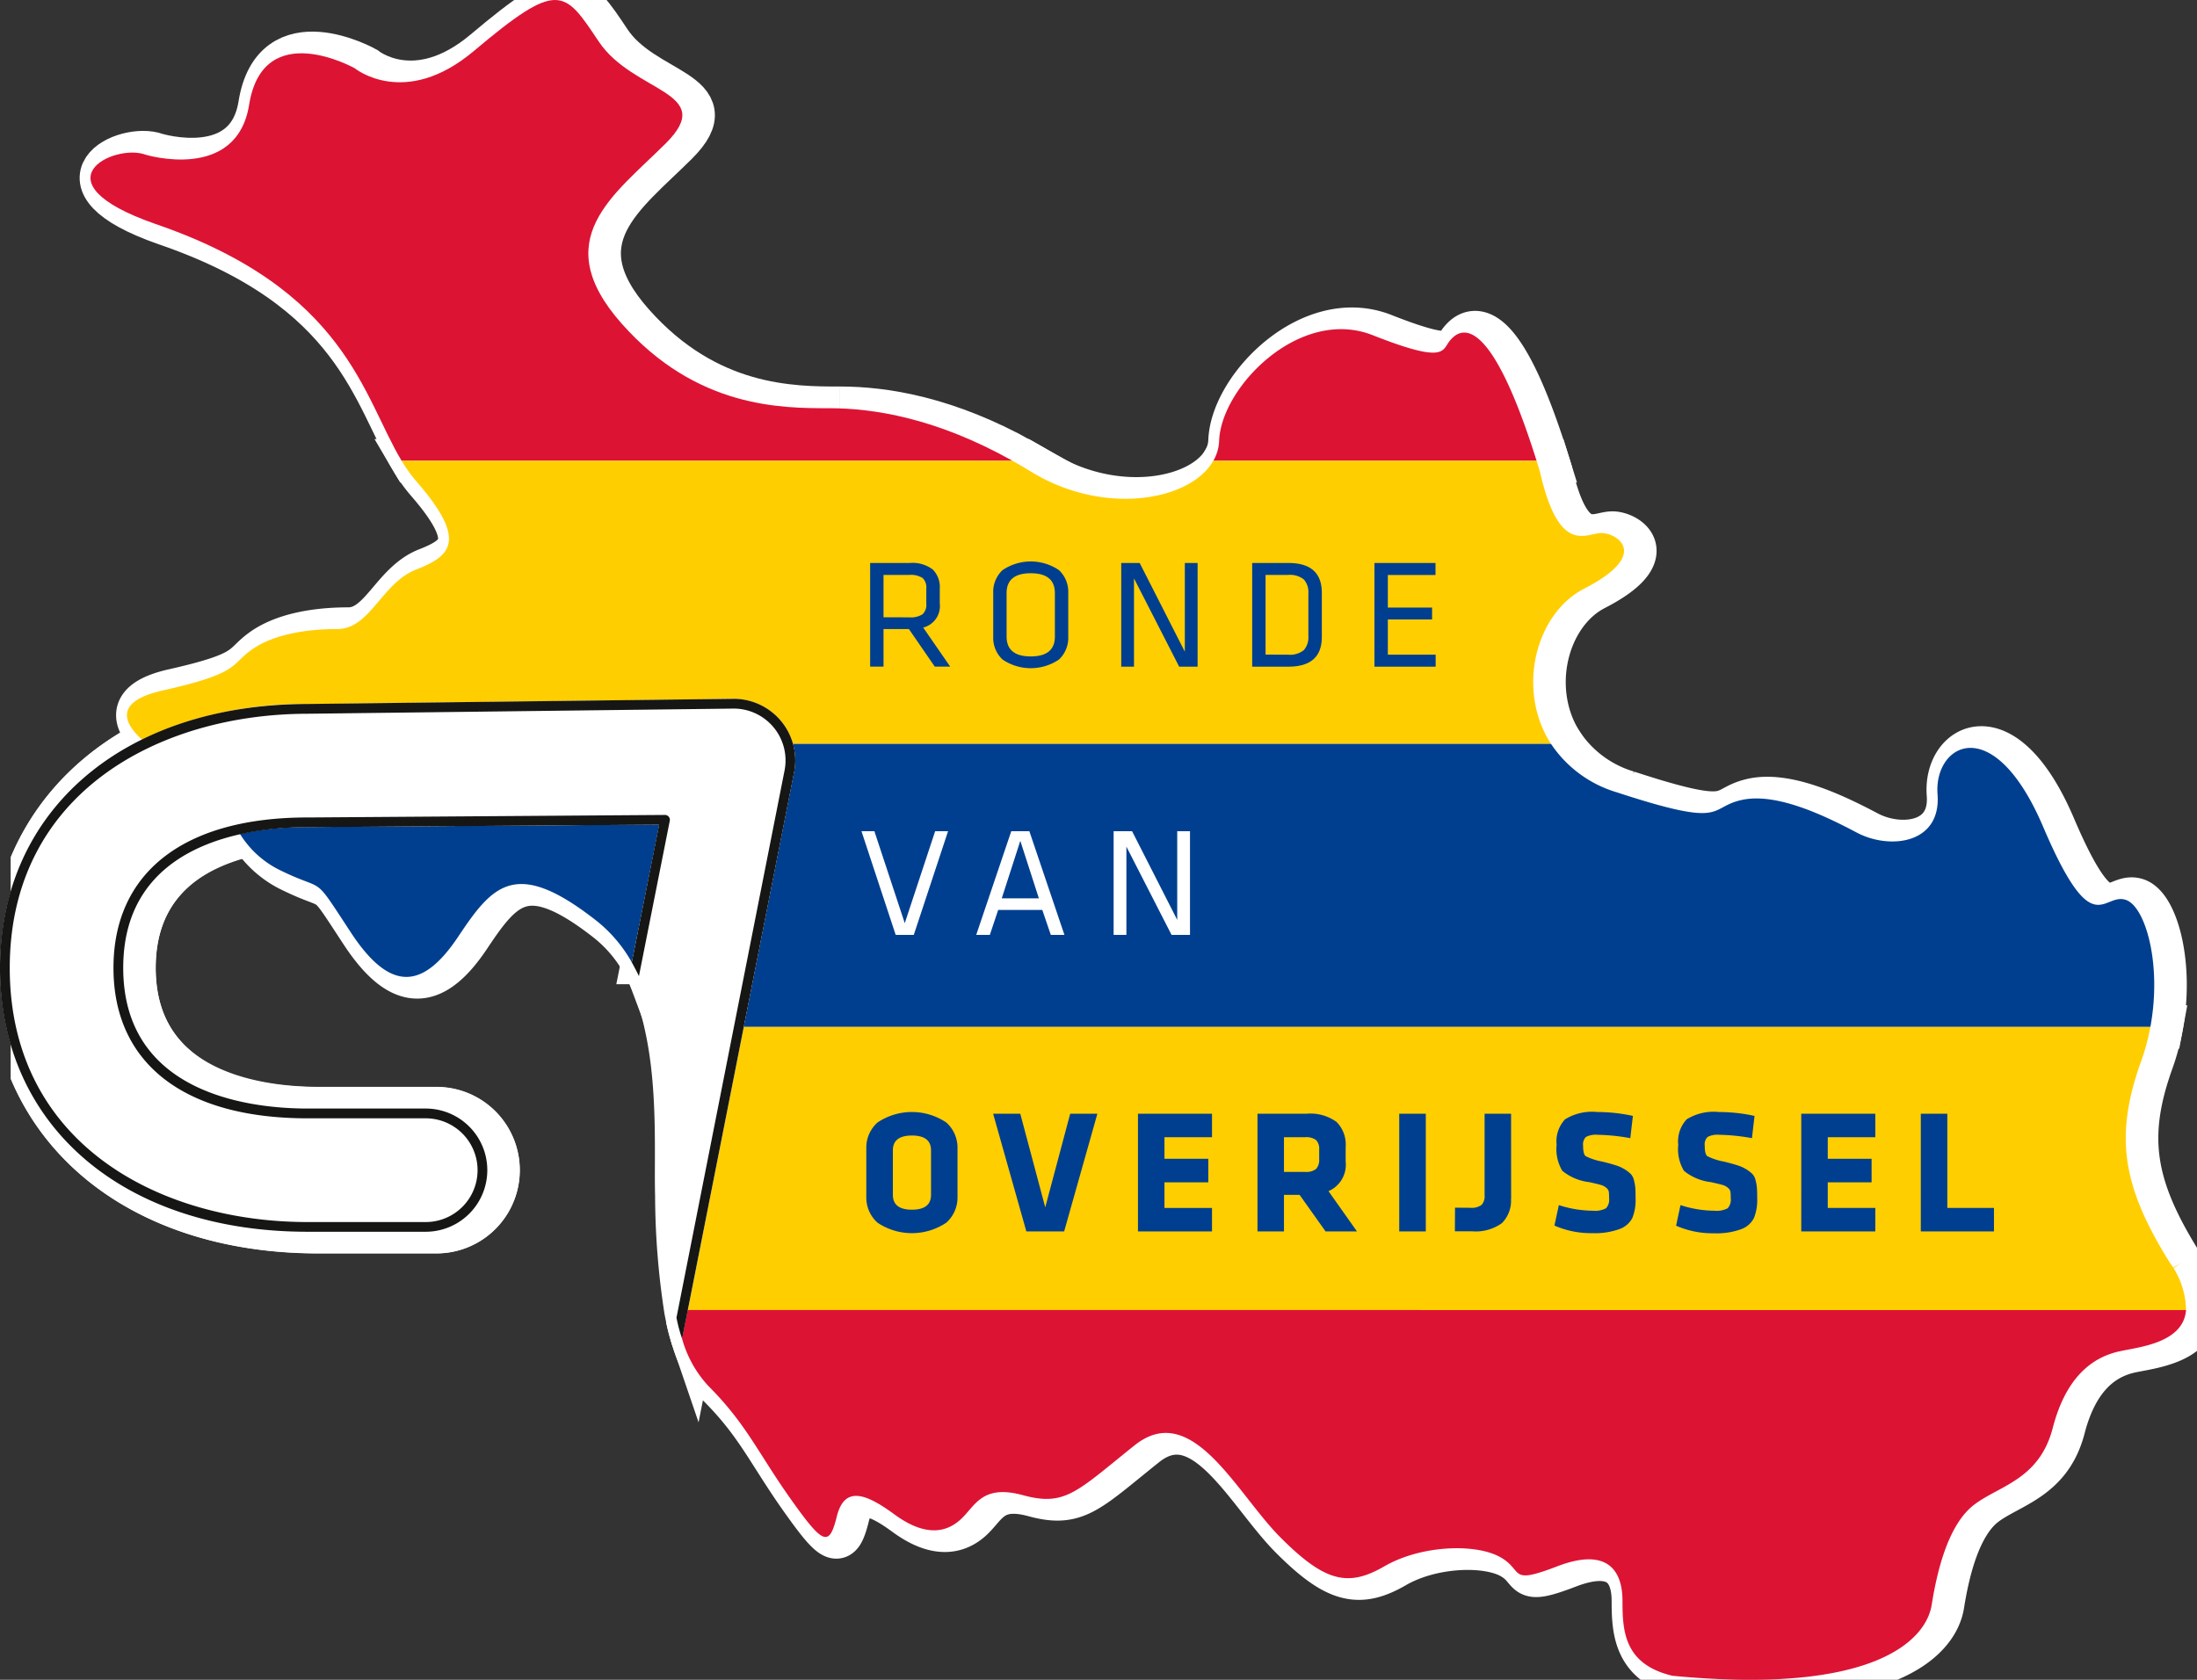
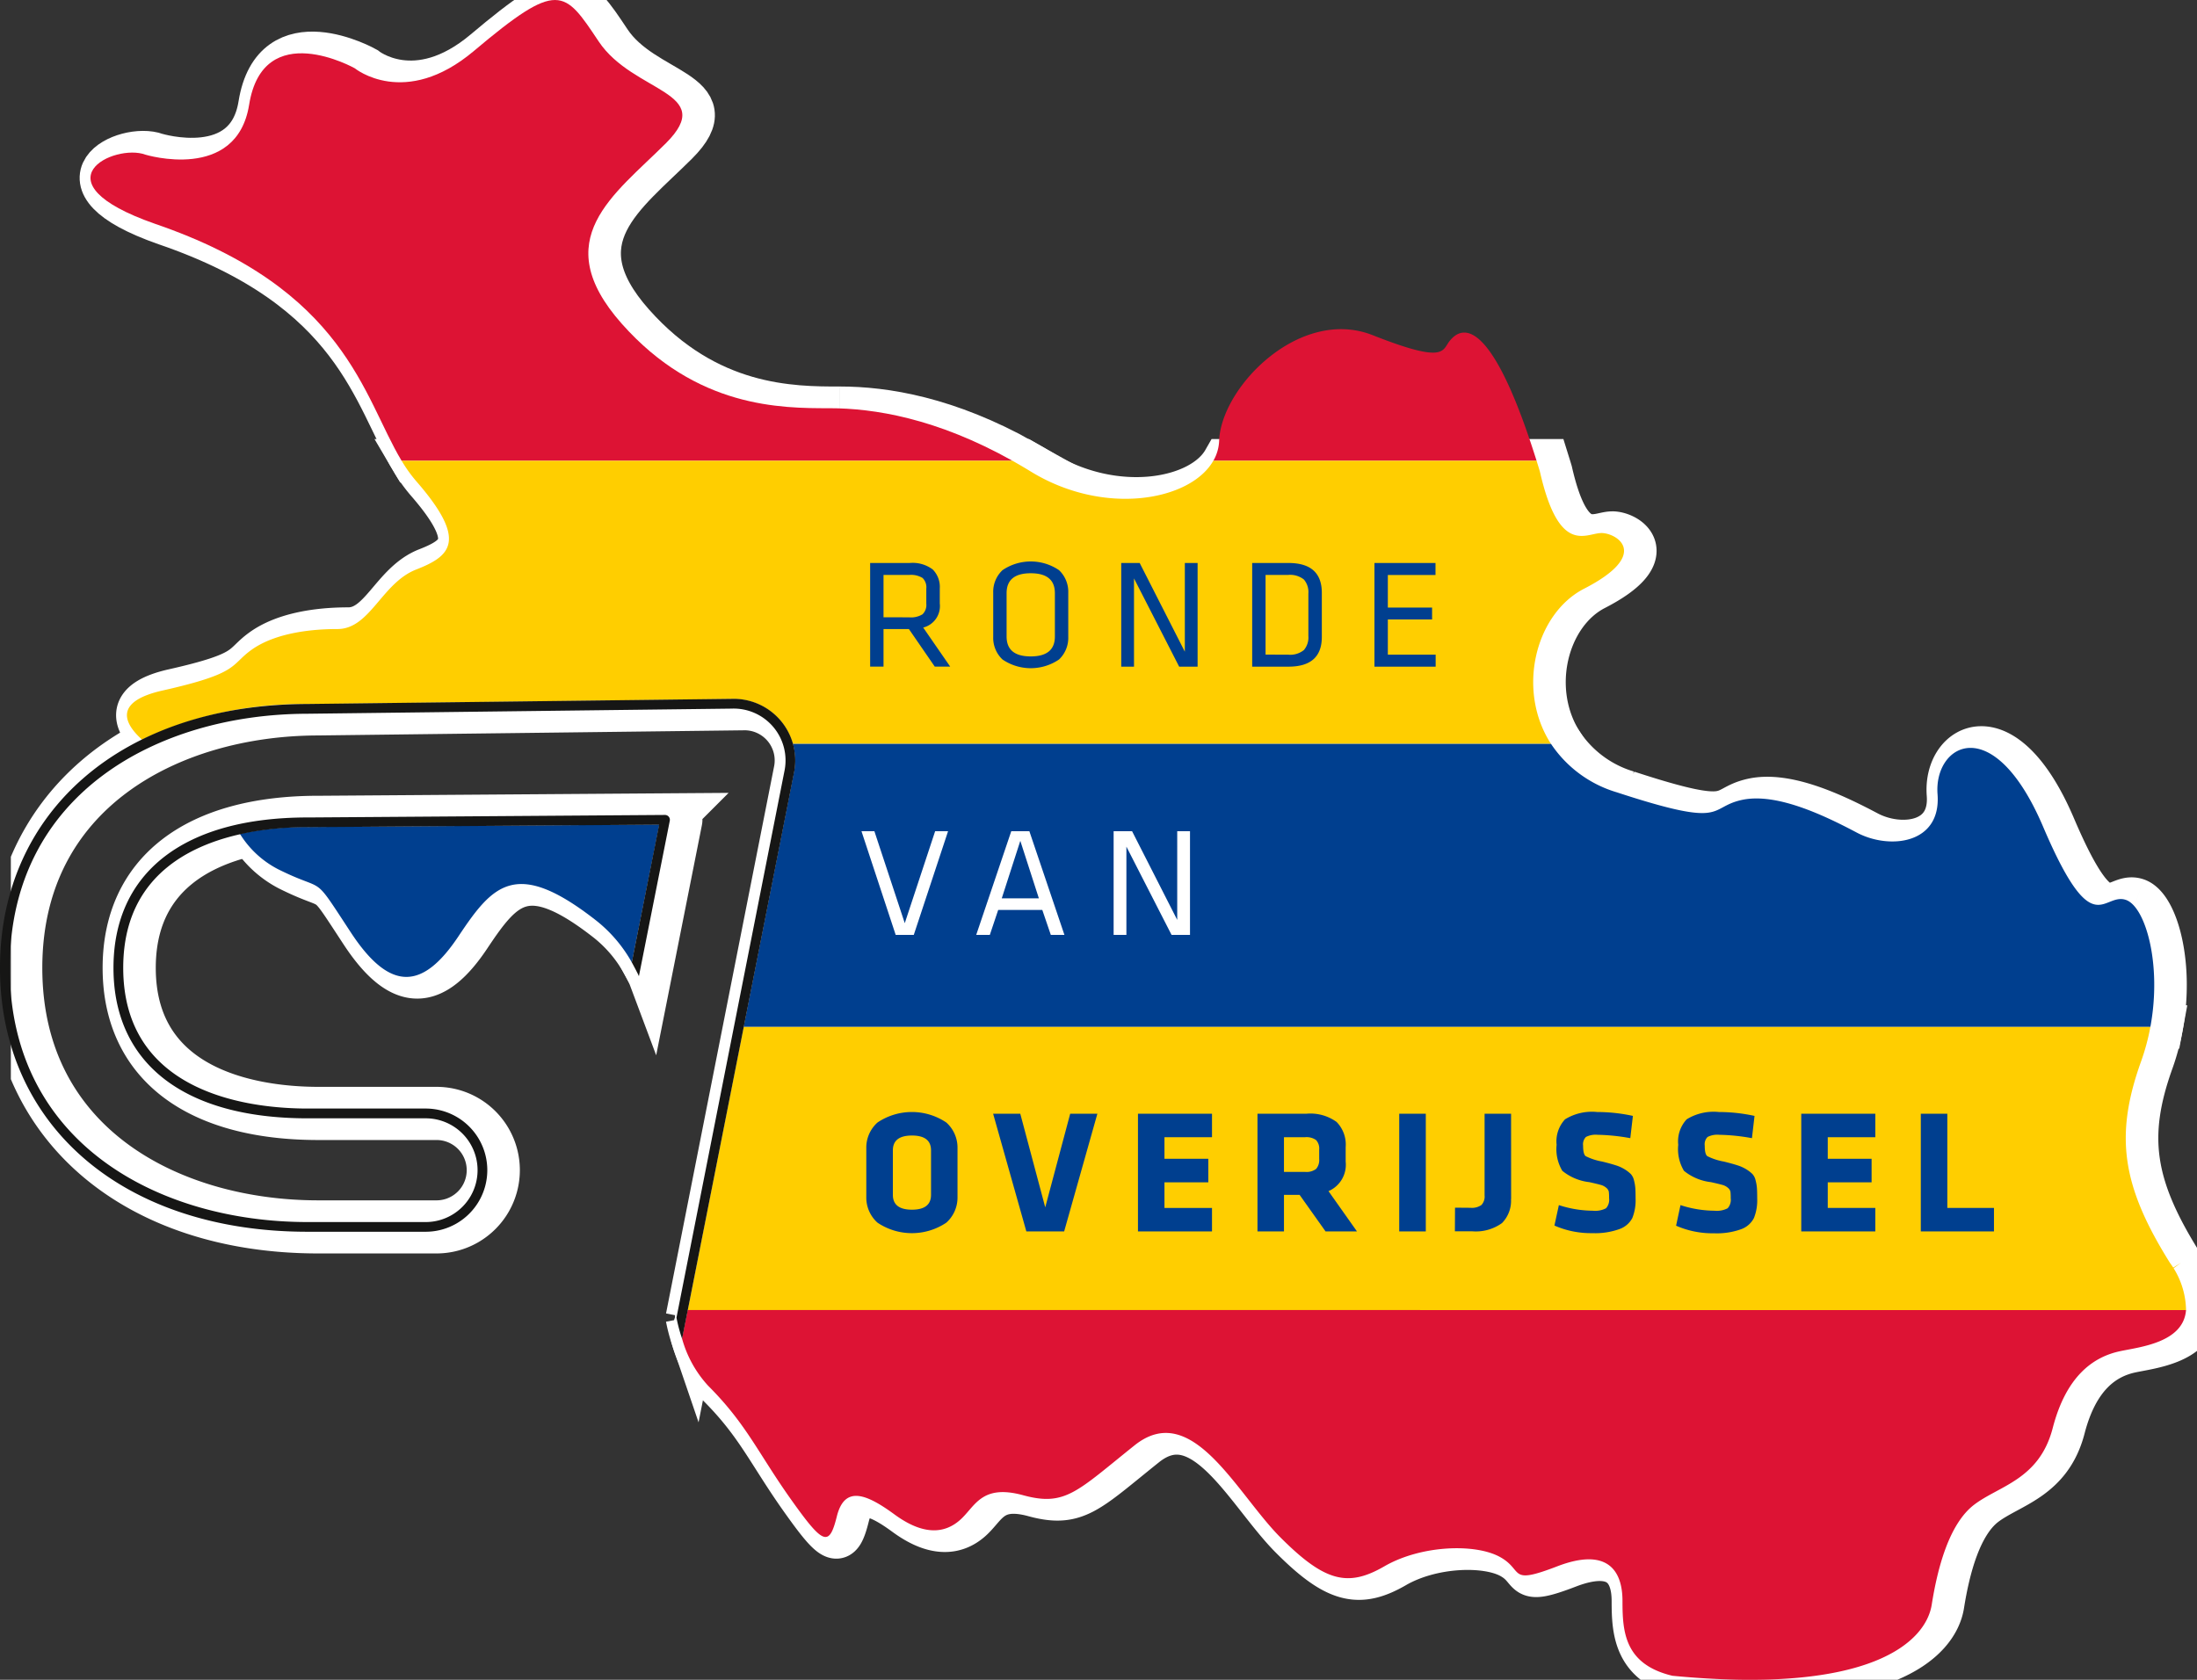
<svg xmlns="http://www.w3.org/2000/svg" width="202.48" height="154.837" viewBox="0 0 202.48 154.837">
  <rect x="0" y="0" width="202.48" height="154.837" fill="#333333" stroke="none" />
  <defs>
    <clipPath id="clip-path">
      <rect id="Rectangle_2" data-name="Rectangle 2" width="201.48" height="154.837" fill="none" stroke="#fff" stroke-width="4" />
    </clipPath>
    <clipPath id="clip-path-2">
      <rect id="Rectangle_2-2" data-name="Rectangle 2" width="201.48" height="154.837" fill="none" />
    </clipPath>
  </defs>
  <g id="Group_84" data-name="Group 84" transform="translate(-249 -3274.555)">
    <g id="Group_60" data-name="Group 60" transform="translate(250 3274.555)">
      <g id="Group_1" data-name="Group 1" clip-path="url(#clip-path)">
        <path id="Path_1" data-name="Path 1" d="M91.309,37.628c-4.426,0-12.215,0-19.119-7.789S71.482,17.978,76.261,13.2s-3.009-4.6-6.2-9.382S66.36-1.873,58.559,4.7c-6.373,5.37-10.976,1.593-10.976,1.593s-8.435-4.745-9.736,3.363c-1.151,7.17-9.56,4.6-9.56,4.6-2.832-1.062-10.267,2.478.885,6.373C46.793,26.666,48.328,36.541,51.9,42.473H108.2c-7.018-3.932-12.788-4.846-16.887-4.846" transform="translate(-14.887 0)" fill="#dd1334" stroke="#fff" stroke-width="4" />
-         <path id="Path_2" data-name="Path 2" d="M333.232,85.6c-.708.885-.354,2.124-7.081-.531s-13.985,4.78-14.162,9.737a3.965,3.965,0,0,1-.534,1.836h29.79c-4.594-14.634-7.319-11.907-8.012-11.041" transform="translate(-199.631 -54.17)" fill="#dd1334" stroke="#fff" stroke-width="4" />
        <path id="Path_3" data-name="Path 3" d="M168.476,124.958c-1.416,0-3.895,2.124-5.665-5.665-.1-.342-.206-.672-.308-1h-29.79c-2.106,3.693-10.058,5.143-16.815,1-.575-.353-1.141-.683-1.7-1H57.906a13.279,13.279,0,0,0,1.344,1.882c4.78,5.488,3.186,6.9,0,8.143s-4.249,5.488-7.258,5.488-6.019.531-7.966,1.947-1.062,2.124-8.144,3.717c-4.3.967-3.768,2.846-1.9,4.53a34.43,34.43,0,0,1,15.14-3.271l39.181-.474c.054,0,.116,0,.179,0a5.662,5.662,0,0,1,5.475,4.134h69.873c-3.218-4.985-1.425-12,3.051-14.3,6.2-3.186,3.009-5.134,1.593-5.134" transform="translate(-20.89 -75.823)" fill="#ffce00" stroke="#fff" stroke-width="4" />
        <path id="Path_4" data-name="Path 4" d="M100.239,211.673l-32.228.228c-.06,0-.13,0-.2,0a28.835,28.835,0,0,0-6.229.628,8.955,8.955,0,0,0,3.5,3.257c4.6,2.3,3.009.177,6.727,5.842s6.727,5.134,9.913.354,5.311-7.258,12.746-1.416a12.983,12.983,0,0,1,3.237,3.823Z" transform="translate(-39.472 -135.674)" fill="#003f8f" stroke="#fff" stroke-width="4" />
        <path id="Path_5" data-name="Path 5" d="M318.265,205.354c-2.125-.708-3.01,4.071-7.612-6.727s-10.09-7.613-9.736-3.01-4.426,5.134-7.435,3.541-7.435-3.718-10.622-3.01-1.24,2.655-11.507-.708a11.085,11.085,0,0,1-6.061-4.466H195.419a5.655,5.655,0,0,1,.115,2.55l-4.65,23.544H320.531c1.08-5.808-.465-11.114-2.266-11.714" transform="translate(-122.349 -122.408)" fill="#003f8f" stroke="#fff" stroke-width="4" />
        <path id="Path_6" data-name="Path 6" d="M313.136,285.4c-4.426-7.081-5.134-11.684-2.655-18.588a20.41,20.41,0,0,0,.849-3.156H181.683l-5.153,26.095H314.619a7.51,7.51,0,0,0-1.482-4.351" transform="translate(-113.149 -168.992)" fill="#ffce00" stroke="#fff" stroke-width="4" />
-         <path id="Path_7" data-name="Path 7" d="M71.93,181.416a5.682,5.682,0,0,0-4.3-1.956c-.062,0-.125,0-.179,0l-39.181.474C11.389,180,.05,189.767.05,204.244c0,14.538,11.381,24.306,28.321,24.306H39.266a5.66,5.66,0,0,0,0-11.32H28.371c-10.8,0-17-4.733-17-12.986s6.2-12.987,17-12.987c.07,0,.14,0,.2,0l32.228-.228-2.529,12.719a21.069,21.069,0,0,1,2.181,5.944h0c1.248,5.7.85,11.95.956,15.547a70,70,0,0,0,.836,10.547,22.77,22.77,0,0,0,.65,2.638l10.324-52.277a5.634,5.634,0,0,0-1.286-4.728" transform="translate(-0.032 -115.027)" fill="#fff" stroke="#fff" stroke-width="4" />
        <path id="Path_8" data-name="Path 8" d="M163.237,249.017l-.036-.071.036.071" transform="translate(-104.606 -159.565)" fill="#003f8f" stroke="#fff" stroke-width="4" />
        <path id="Path_9" data-name="Path 9" d="M175.066,343.619l0,.016,0-.01,0-.015Z" transform="translate(-112.211 -220.241)" fill="#dd1334" stroke="#fff" stroke-width="4" />
        <path id="Path_10" data-name="Path 10" d="M175.6,336.333l-.519,2.627a10.555,10.555,0,0,0,2.407,4.351c3.54,3.541,4.6,6.2,7.612,10.445s3.541,4.426,4.249,1.593,2.655-2.124,5.311-.177,4.6,1.77,6.019.531,1.947-3.363,5.842-2.3,4.957-.354,10.268-4.6,9.383,4.426,13.454,8.5,6.2,4.6,9.56,2.655,8.32-2.124,10.622-.885.708,2.655,5.311.885,6.019.354,6.019,3.186.177,5.842,4.6,6.9c18.411,1.77,23.368-3.186,23.9-6.55s1.593-7.435,3.894-9.205,6.019-2.3,7.258-7.081,3.718-6.55,6.2-7.081c1.825-.391,5.853-.786,6.085-3.793Z" transform="translate(-112.223 -215.577)" fill="#dd1334" stroke="#fff" stroke-width="4" />
        <path id="Path_11" data-name="Path 11" d="M62.347,236.451l9.973-50.5a4.78,4.78,0,0,0-4.885-5.637l-39.194.474C14.63,180.836.9,188.1.9,204.213.9,220.4,14.681,227.64,28.339,227.64H39.234a4.78,4.78,0,0,0,0-9.561H28.339c-11.363,0-17.88-5.054-17.88-13.866s6.517-13.866,17.88-13.866l.184,0,32.766-.232h0a.449.449,0,0,1,.441.536L58.884,204.98c-.088-.235-.655-1.279-.655-1.279l2.516-12.688-32.206.228c-.06,0-.13,0-.2,0-5.106,0-16.982,1.263-16.982,12.969s11.877,12.968,16.982,12.968H39.234a5.678,5.678,0,0,1,0,11.356H28.339C11.389,228.537,0,218.762,0,204.213c0-14.488,11.346-24.263,28.234-24.325l39.18-.474a5.679,5.679,0,0,1,5.787,6.7l-10.336,52.29a14.526,14.526,0,0,1-.519-1.955" transform="translate(-0.001 -114.996)" fill="#161615" stroke="#fff" stroke-width="4" />
        <path id="Path_12" data-name="Path 12" d="M223.357,144.536H227a3.07,3.07,0,0,1,2.127.6,2.274,2.274,0,0,1,.648,1.751v1.38a2.039,2.039,0,0,1-1.528,2.221l2.488,3.6h-1.422l-2.383-3.461h-2.34v3.461h-1.233Zm3.6,5.01a2.015,2.015,0,0,0,1.226-.28,1.192,1.192,0,0,0,.35-.981V146.9a1.2,1.2,0,0,0-.343-.981,2.012,2.012,0,0,0-1.233-.28H224.59v3.9Z" transform="translate(-143.163 -92.642)" fill="#003f8f" stroke="#fff" stroke-width="4" />
        <path id="Path_13" data-name="Path 13" d="M254.951,147.041a2.738,2.738,0,0,1,.855-2.092,4.631,4.631,0,0,1,5.21,0,2.743,2.743,0,0,1,.851,2.092v4.05a2.741,2.741,0,0,1-.851,2.091,4.629,4.629,0,0,1-5.21,0,2.736,2.736,0,0,1-.855-2.091Zm3.458,5.858q2.225,0,2.225-1.836v-3.994q0-1.836-2.225-1.836t-2.225,1.836v3.994q0,1.836,2.225,1.836" transform="translate(-163.414 -92.393)" fill="#003f8f" stroke="#fff" stroke-width="4" />
        <path id="Path_14" data-name="Path 14" d="M287.812,144.537h1.7l4.162,8.177v-8.177h1.177v9.558h-1.7l-4.162-8.135v8.135h-1.177Z" transform="translate(-184.477 -92.643)" fill="#003f8f" stroke="#fff" stroke-width="4" />
        <path id="Path_15" data-name="Path 15" d="M321.427,144.537h3.342q3.069,0,3.076,2.739v4.078q0,2.74-3.076,2.739h-3.342Zm3.3,8.45a2.013,2.013,0,0,0,1.465-.424,1.786,1.786,0,0,0,.413-1.293v-3.91a1.785,1.785,0,0,0-.413-1.3,2.025,2.025,0,0,0-1.465-.42H322.66v7.343Z" transform="translate(-206.023 -92.643)" fill="#003f8f" stroke="#fff" stroke-width="4" />
        <path id="Path_16" data-name="Path 16" d="M352.811,144.537h5.627v1.107h-4.393v3h4.078v1.1h-4.078v3.244h4.407v1.107h-5.641Z" transform="translate(-226.139 -92.643)" fill="#003f8f" stroke="#fff" stroke-width="4" />
        <path id="Path_17" data-name="Path 17" d="M222.322,213.4l2.8,8.478,2.8-8.478h1.191l-3.16,9.558h-1.668l-3.153-9.558Z" transform="translate(-141.737 -136.783)" fill="#fff" stroke="#fff" stroke-width="4" />
        <path id="Path_18" data-name="Path 18" d="M253.818,213.4h1.667l3.231,9.557h-1.254l-.785-2.3h-4.064l-.771,2.3h-1.254Zm2.543,6.187-1.71-5.3-1.709,5.3Z" transform="translate(-160.617 -136.783)" fill="#fff" stroke="#fff" stroke-width="4" />
        <path id="Path_19" data-name="Path 19" d="M285.859,213.4h1.7l4.162,8.177V213.4h1.177v9.558h-1.7l-4.162-8.135v8.135h-1.177Z" transform="translate(-183.225 -136.783)" fill="#fff" stroke="#fff" stroke-width="4" />
        <path id="Path_20" data-name="Path 20" d="M222.373,288.806a3.1,3.1,0,0,1,1.033-2.351,5.679,5.679,0,0,1,6.34,0,3.1,3.1,0,0,1,1.033,2.351v4.533a3.1,3.1,0,0,1-1.033,2.35,5.683,5.683,0,0,1-6.34,0,3.1,3.1,0,0,1-1.033-2.35Zm4.207,5.686q1.757,0,1.758-1.368v-4.1q0-1.368-1.758-1.368t-1.758,1.368v4.1q0,1.368,1.758,1.368" transform="translate(-142.533 -182.987)" fill="#003f8f" stroke="#fff" stroke-width="4" />
        <path id="Path_21" data-name="Path 21" d="M257.424,285.931l2.3,8.63,2.3-8.63h2.505l-3.062,10.848h-3.484l-3.062-10.848Z" transform="translate(-163.393 -183.271)" fill="#003f8f" stroke="#fff" stroke-width="4" />
        <path id="Path_22" data-name="Path 22" d="M292.1,285.931h6.824v2.164h-4.382v1.988h4.04v2.171h-4.04v2.362h4.382v2.163H292.1Z" transform="translate(-187.223 -183.271)" fill="#003f8f" stroke="#fff" stroke-width="4" />
        <path id="Path_23" data-name="Path 23" d="M322.785,285.93h4.51a4.113,4.113,0,0,1,2.78.757,2.973,2.973,0,0,1,.838,2.322v1.336a2.649,2.649,0,0,1-1.583,2.72l2.625,3.714H329.06l-2.394-3.372h-1.439v3.372h-2.442Zm4.383,5.361a1.452,1.452,0,0,0,1.026-.278,1.261,1.261,0,0,0,.278-.915v-.859a1.151,1.151,0,0,0-.287-.883,1.515,1.515,0,0,0-1.018-.262h-1.941v3.2Z" transform="translate(-206.893 -183.27)" fill="#003f8f" stroke="#fff" stroke-width="4" />
        <rect id="Rectangle_1" data-name="Rectangle 1" width="2.449" height="10.848" transform="translate(128.956 102.66)" fill="#003f8f" stroke="#fff" stroke-width="4" />
        <path id="Path_24" data-name="Path 24" d="M378.63,285.931h-2.441v7.525h0a1.154,1.154,0,0,1-.285.883,1.52,1.52,0,0,1-1.019.262l-1.421-.011-.012,2.175h1.561a4.115,4.115,0,0,0,2.78-.756,2.923,2.923,0,0,0,.831-2.218h.01Z" transform="translate(-239.366 -183.271)" fill="#003f8f" stroke="#fff" stroke-width="4" />
        <path id="Path_25" data-name="Path 25" d="M399.423,294.07a10.312,10.312,0,0,0,3.134.517,2.143,2.143,0,0,0,1.213-.227,1.163,1.163,0,0,0,.282-.927,4.97,4.97,0,0,0-.024-.592.637.637,0,0,0-.227-.359,1.27,1.27,0,0,0-.529-.278q-.326-.092-1.042-.251a4.788,4.788,0,0,1-2.486-1.042,3.888,3.888,0,0,1-.529-2.4,2.979,2.979,0,0,1,.779-2.35,4.726,4.726,0,0,1,2.967-.672,15.438,15.438,0,0,1,3.285.358l-.239,2.052a18.391,18.391,0,0,0-3.014-.311,1.981,1.981,0,0,0-1.074.2.958.958,0,0,0-.262.8c0,.52.077.842.234.967a5.494,5.494,0,0,0,1.523.5q.749.184,1.246.343a3.551,3.551,0,0,1,.855.389,3.115,3.115,0,0,1,.545.425,1.293,1.293,0,0,1,.287.577,4,4,0,0,1,.123.716q.024.333.024.954a4.4,4.4,0,0,1-.3,1.8A2.132,2.132,0,0,1,405,296.281a6.6,6.6,0,0,1-2.486.373,8.347,8.347,0,0,1-3.5-.7Z" transform="translate(-255.755 -182.987)" fill="#003f8f" stroke="#fff" stroke-width="4" />
        <path id="Path_26" data-name="Path 26" d="M430.646,294.07a10.308,10.308,0,0,0,3.134.517,2.143,2.143,0,0,0,1.213-.227,1.163,1.163,0,0,0,.282-.927,4.979,4.979,0,0,0-.024-.592.633.633,0,0,0-.227-.359,1.27,1.27,0,0,0-.529-.278q-.326-.092-1.042-.251a4.791,4.791,0,0,1-2.486-1.042,3.887,3.887,0,0,1-.529-2.4,2.982,2.982,0,0,1,.779-2.35,4.725,4.725,0,0,1,2.967-.672,15.44,15.44,0,0,1,3.285.358l-.238,2.052a18.4,18.4,0,0,0-3.015-.311,1.979,1.979,0,0,0-1.074.2.957.957,0,0,0-.262.8c0,.52.077.842.234.967a5.485,5.485,0,0,0,1.523.5q.749.184,1.246.343a3.554,3.554,0,0,1,.854.389,3.1,3.1,0,0,1,.545.425,1.289,1.289,0,0,1,.286.577,3.957,3.957,0,0,1,.123.716q.024.333.024.954a4.4,4.4,0,0,1-.3,1.8,2.131,2.131,0,0,1-1.189,1.035,6.6,6.6,0,0,1-2.486.373,8.347,8.347,0,0,1-3.5-.7Z" transform="translate(-275.768 -182.987)" fill="#003f8f" stroke="#fff" stroke-width="4" />
        <path id="Path_27" data-name="Path 27" d="M462.368,285.931h6.825v2.164H464.81v1.988h4.04v2.171h-4.04v2.362h4.382v2.163h-6.825Z" transform="translate(-296.36 -183.271)" fill="#003f8f" stroke="#fff" stroke-width="4" />
        <path id="Path_28" data-name="Path 28" d="M493.057,285.931H495.5v8.685h4.3v2.163h-6.744Z" transform="translate(-316.031 -183.271)" fill="#003f8f" stroke="#fff" stroke-width="4" />
      </g>
    </g>
    <g id="Group_56" data-name="Group 56" transform="translate(-1 -1275.061)">
      <g id="Group_18" data-name="Group 18" transform="translate(250 4549.616)">
        <g id="Group_1-2" data-name="Group 1" clip-path="url(#clip-path-2)">
          <path id="Path_1-2" data-name="Path 1" d="M91.309,37.628c-4.426,0-12.215,0-19.119-7.789S71.482,17.978,76.261,13.2s-3.009-4.6-6.2-9.382S66.36-1.873,58.559,4.7c-6.373,5.37-10.976,1.593-10.976,1.593s-8.435-4.745-9.736,3.363c-1.151,7.17-9.56,4.6-9.56,4.6-2.832-1.062-10.267,2.478.885,6.373C46.793,26.666,48.328,36.541,51.9,42.473H108.2c-7.018-3.932-12.788-4.846-16.887-4.846" transform="translate(-14.887 0)" fill="#dd1334" />
          <path id="Path_2-2" data-name="Path 2" d="M333.232,85.6c-.708.885-.354,2.124-7.081-.531s-13.985,4.78-14.162,9.737a3.965,3.965,0,0,1-.534,1.836h29.79c-4.594-14.634-7.319-11.907-8.012-11.041" transform="translate(-199.631 -54.17)" fill="#dd1334" />
          <path id="Path_3-2" data-name="Path 3" d="M168.476,124.958c-1.416,0-3.895,2.124-5.665-5.665-.1-.342-.206-.672-.308-1h-29.79c-2.106,3.693-10.058,5.143-16.815,1-.575-.353-1.141-.683-1.7-1H57.906a13.279,13.279,0,0,0,1.344,1.882c4.78,5.488,3.186,6.9,0,8.143s-4.249,5.488-7.258,5.488-6.019.531-7.966,1.947-1.062,2.124-8.144,3.717c-4.3.967-3.768,2.846-1.9,4.53a34.43,34.43,0,0,1,15.14-3.271l39.181-.474c.054,0,.116,0,.179,0a5.662,5.662,0,0,1,5.475,4.134h69.873c-3.218-4.985-1.425-12,3.051-14.3,6.2-3.186,3.009-5.134,1.593-5.134" transform="translate(-20.89 -75.823)" fill="#ffce00" />
          <path id="Path_4-2" data-name="Path 4" d="M100.239,211.673l-32.228.228c-.06,0-.13,0-.2,0a28.835,28.835,0,0,0-6.229.628,8.955,8.955,0,0,0,3.5,3.257c4.6,2.3,3.009.177,6.727,5.842s6.727,5.134,9.913.354,5.311-7.258,12.746-1.416a12.983,12.983,0,0,1,3.237,3.823Z" transform="translate(-39.472 -135.674)" fill="#003f8f" />
          <path id="Path_5-2" data-name="Path 5" d="M318.265,205.354c-2.125-.708-3.01,4.071-7.612-6.727s-10.09-7.613-9.736-3.01-4.426,5.134-7.435,3.541-7.435-3.718-10.622-3.01-1.24,2.655-11.507-.708a11.085,11.085,0,0,1-6.061-4.466H195.419a5.655,5.655,0,0,1,.115,2.55l-4.65,23.544H320.531c1.08-5.808-.465-11.114-2.266-11.714" transform="translate(-122.349 -122.408)" fill="#003f8f" />
          <path id="Path_6-2" data-name="Path 6" d="M313.136,285.4c-4.426-7.081-5.134-11.684-2.655-18.588a20.41,20.41,0,0,0,.849-3.156H181.683l-5.153,26.095H314.619a7.51,7.51,0,0,0-1.482-4.351" transform="translate(-113.149 -168.992)" fill="#ffce00" />
-           <path id="Path_7-2" data-name="Path 7" d="M71.93,181.416a5.682,5.682,0,0,0-4.3-1.956c-.062,0-.125,0-.179,0l-39.181.474C11.389,180,.05,189.767.05,204.244c0,14.538,11.381,24.306,28.321,24.306H39.266a5.66,5.66,0,0,0,0-11.32H28.371c-10.8,0-17-4.733-17-12.986s6.2-12.987,17-12.987c.07,0,.14,0,.2,0l32.228-.228-2.529,12.719a21.069,21.069,0,0,1,2.181,5.944h0c1.248,5.7.85,11.95.956,15.547a70,70,0,0,0,.836,10.547,22.77,22.77,0,0,0,.65,2.638l10.324-52.277a5.634,5.634,0,0,0-1.286-4.728" transform="translate(-0.032 -115.027)" fill="#fff" />
          <path id="Path_8-2" data-name="Path 8" d="M163.237,249.017l-.036-.071.036.071" transform="translate(-104.606 -159.565)" fill="#003f8f" />
          <path id="Path_9-2" data-name="Path 9" d="M175.066,343.619l0,.016,0-.01,0-.015Z" transform="translate(-112.211 -220.241)" fill="#dd1334" />
          <path id="Path_10-2" data-name="Path 10" d="M175.6,336.333l-.519,2.627a10.555,10.555,0,0,0,2.407,4.351c3.54,3.541,4.6,6.2,7.612,10.445s3.541,4.426,4.249,1.593,2.655-2.124,5.311-.177,4.6,1.77,6.019.531,1.947-3.363,5.842-2.3,4.957-.354,10.268-4.6,9.383,4.426,13.454,8.5,6.2,4.6,9.56,2.655,8.32-2.124,10.622-.885.708,2.655,5.311.885,6.019.354,6.019,3.186.177,5.842,4.6,6.9c18.411,1.77,23.368-3.186,23.9-6.55s1.593-7.435,3.894-9.205,6.019-2.3,7.258-7.081,3.718-6.55,6.2-7.081c1.825-.391,5.853-.786,6.085-3.793Z" transform="translate(-112.223 -215.577)" fill="#dd1334" />
          <path id="Path_11-2" data-name="Path 11" d="M62.347,236.451l9.973-50.5a4.78,4.78,0,0,0-4.885-5.637l-39.194.474C14.63,180.836.9,188.1.9,204.213.9,220.4,14.681,227.64,28.339,227.64H39.234a4.78,4.78,0,0,0,0-9.561H28.339c-11.363,0-17.88-5.054-17.88-13.866s6.517-13.866,17.88-13.866l.184,0,32.766-.232h0a.449.449,0,0,1,.441.536L58.884,204.98c-.088-.235-.655-1.279-.655-1.279l2.516-12.688-32.206.228c-.06,0-.13,0-.2,0-5.106,0-16.982,1.263-16.982,12.969s11.877,12.968,16.982,12.968H39.234a5.678,5.678,0,0,1,0,11.356H28.339C11.389,228.537,0,218.762,0,204.213c0-14.488,11.346-24.263,28.234-24.325l39.18-.474a5.679,5.679,0,0,1,5.787,6.7l-10.336,52.29a14.526,14.526,0,0,1-.519-1.955" transform="translate(-0.001 -114.996)" fill="#161615" />
          <path id="Path_12-2" data-name="Path 12" d="M223.357,144.536H227a3.07,3.07,0,0,1,2.127.6,2.274,2.274,0,0,1,.648,1.751v1.38a2.039,2.039,0,0,1-1.528,2.221l2.488,3.6h-1.422l-2.383-3.461h-2.34v3.461h-1.233Zm3.6,5.01a2.015,2.015,0,0,0,1.226-.28,1.192,1.192,0,0,0,.35-.981V146.9a1.2,1.2,0,0,0-.343-.981,2.012,2.012,0,0,0-1.233-.28H224.59v3.9Z" transform="translate(-143.163 -92.642)" fill="#003f8f" />
          <path id="Path_13-2" data-name="Path 13" d="M254.951,147.041a2.738,2.738,0,0,1,.855-2.092,4.631,4.631,0,0,1,5.21,0,2.743,2.743,0,0,1,.851,2.092v4.05a2.741,2.741,0,0,1-.851,2.091,4.629,4.629,0,0,1-5.21,0,2.736,2.736,0,0,1-.855-2.091Zm3.458,5.858q2.225,0,2.225-1.836v-3.994q0-1.836-2.225-1.836t-2.225,1.836v3.994q0,1.836,2.225,1.836" transform="translate(-163.414 -92.393)" fill="#003f8f" />
          <path id="Path_14-2" data-name="Path 14" d="M287.812,144.537h1.7l4.162,8.177v-8.177h1.177v9.558h-1.7l-4.162-8.135v8.135h-1.177Z" transform="translate(-184.477 -92.643)" fill="#003f8f" />
          <path id="Path_15-2" data-name="Path 15" d="M321.427,144.537h3.342q3.069,0,3.076,2.739v4.078q0,2.74-3.076,2.739h-3.342Zm3.3,8.45a2.013,2.013,0,0,0,1.465-.424,1.786,1.786,0,0,0,.413-1.293v-3.91a1.785,1.785,0,0,0-.413-1.3,2.025,2.025,0,0,0-1.465-.42H322.66v7.343Z" transform="translate(-206.023 -92.643)" fill="#003f8f" />
          <path id="Path_16-2" data-name="Path 16" d="M352.811,144.537h5.627v1.107h-4.393v3h4.078v1.1h-4.078v3.244h4.407v1.107h-5.641Z" transform="translate(-226.139 -92.643)" fill="#003f8f" />
          <path id="Path_17-2" data-name="Path 17" d="M222.322,213.4l2.8,8.478,2.8-8.478h1.191l-3.16,9.558h-1.668l-3.153-9.558Z" transform="translate(-141.737 -136.783)" fill="#fff" />
          <path id="Path_18-2" data-name="Path 18" d="M253.818,213.4h1.667l3.231,9.557h-1.254l-.785-2.3h-4.064l-.771,2.3h-1.254Zm2.543,6.187-1.71-5.3-1.709,5.3Z" transform="translate(-160.617 -136.783)" fill="#fff" />
          <path id="Path_19-2" data-name="Path 19" d="M285.859,213.4h1.7l4.162,8.177V213.4h1.177v9.558h-1.7l-4.162-8.135v8.135h-1.177Z" transform="translate(-183.225 -136.783)" fill="#fff" />
          <path id="Path_20-2" data-name="Path 20" d="M222.373,288.806a3.1,3.1,0,0,1,1.033-2.351,5.679,5.679,0,0,1,6.34,0,3.1,3.1,0,0,1,1.033,2.351v4.533a3.1,3.1,0,0,1-1.033,2.35,5.683,5.683,0,0,1-6.34,0,3.1,3.1,0,0,1-1.033-2.35Zm4.207,5.686q1.757,0,1.758-1.368v-4.1q0-1.368-1.758-1.368t-1.758,1.368v4.1q0,1.368,1.758,1.368" transform="translate(-142.533 -182.987)" fill="#003f8f" />
          <path id="Path_21-2" data-name="Path 21" d="M257.424,285.931l2.3,8.63,2.3-8.63h2.505l-3.062,10.848h-3.484l-3.062-10.848Z" transform="translate(-163.393 -183.271)" fill="#003f8f" />
          <path id="Path_22-2" data-name="Path 22" d="M292.1,285.931h6.824v2.164h-4.382v1.988h4.04v2.171h-4.04v2.362h4.382v2.163H292.1Z" transform="translate(-187.223 -183.271)" fill="#003f8f" />
          <path id="Path_23-2" data-name="Path 23" d="M322.785,285.93h4.51a4.113,4.113,0,0,1,2.78.757,2.973,2.973,0,0,1,.838,2.322v1.336a2.649,2.649,0,0,1-1.583,2.72l2.625,3.714H329.06l-2.394-3.372h-1.439v3.372h-2.442Zm4.383,5.361a1.452,1.452,0,0,0,1.026-.278,1.261,1.261,0,0,0,.278-.915v-.859a1.151,1.151,0,0,0-.287-.883,1.515,1.515,0,0,0-1.018-.262h-1.941v3.2Z" transform="translate(-206.893 -183.27)" fill="#003f8f" />
          <rect id="Rectangle_1-2" data-name="Rectangle 1" width="2.449" height="10.848" transform="translate(128.956 102.66)" fill="#003f8f" />
          <path id="Path_24-2" data-name="Path 24" d="M378.63,285.931h-2.441v7.525h0a1.154,1.154,0,0,1-.285.883,1.52,1.52,0,0,1-1.019.262l-1.421-.011-.012,2.175h1.561a4.115,4.115,0,0,0,2.78-.756,2.923,2.923,0,0,0,.831-2.218h.01Z" transform="translate(-239.366 -183.271)" fill="#003f8f" />
          <path id="Path_25-2" data-name="Path 25" d="M399.423,294.07a10.312,10.312,0,0,0,3.134.517,2.143,2.143,0,0,0,1.213-.227,1.163,1.163,0,0,0,.282-.927,4.97,4.97,0,0,0-.024-.592.637.637,0,0,0-.227-.359,1.27,1.27,0,0,0-.529-.278q-.326-.092-1.042-.251a4.788,4.788,0,0,1-2.486-1.042,3.888,3.888,0,0,1-.529-2.4,2.979,2.979,0,0,1,.779-2.35,4.726,4.726,0,0,1,2.967-.672,15.438,15.438,0,0,1,3.285.358l-.239,2.052a18.391,18.391,0,0,0-3.014-.311,1.981,1.981,0,0,0-1.074.2.958.958,0,0,0-.262.8c0,.52.077.842.234.967a5.494,5.494,0,0,0,1.523.5q.749.184,1.246.343a3.551,3.551,0,0,1,.855.389,3.115,3.115,0,0,1,.545.425,1.293,1.293,0,0,1,.287.577,4,4,0,0,1,.123.716q.024.333.024.954a4.4,4.4,0,0,1-.3,1.8A2.132,2.132,0,0,1,405,296.281a6.6,6.6,0,0,1-2.486.373,8.347,8.347,0,0,1-3.5-.7Z" transform="translate(-255.755 -182.987)" fill="#003f8f" />
          <path id="Path_26-2" data-name="Path 26" d="M430.646,294.07a10.308,10.308,0,0,0,3.134.517,2.143,2.143,0,0,0,1.213-.227,1.163,1.163,0,0,0,.282-.927,4.979,4.979,0,0,0-.024-.592.633.633,0,0,0-.227-.359,1.27,1.27,0,0,0-.529-.278q-.326-.092-1.042-.251a4.791,4.791,0,0,1-2.486-1.042,3.887,3.887,0,0,1-.529-2.4,2.982,2.982,0,0,1,.779-2.35,4.725,4.725,0,0,1,2.967-.672,15.44,15.44,0,0,1,3.285.358l-.238,2.052a18.4,18.4,0,0,0-3.015-.311,1.979,1.979,0,0,0-1.074.2.957.957,0,0,0-.262.8c0,.52.077.842.234.967a5.485,5.485,0,0,0,1.523.5q.749.184,1.246.343a3.554,3.554,0,0,1,.854.389,3.1,3.1,0,0,1,.545.425,1.289,1.289,0,0,1,.286.577,3.957,3.957,0,0,1,.123.716q.024.333.024.954a4.4,4.4,0,0,1-.3,1.8,2.131,2.131,0,0,1-1.189,1.035,6.6,6.6,0,0,1-2.486.373,8.347,8.347,0,0,1-3.5-.7Z" transform="translate(-275.768 -182.987)" fill="#003f8f" />
          <path id="Path_27-2" data-name="Path 27" d="M462.368,285.931h6.825v2.164H464.81v1.988h4.04v2.171h-4.04v2.362h4.382v2.163h-6.825Z" transform="translate(-296.36 -183.271)" fill="#003f8f" />
          <path id="Path_28-2" data-name="Path 28" d="M493.057,285.931H495.5v8.685h4.3v2.163h-6.744Z" transform="translate(-316.031 -183.271)" fill="#003f8f" />
        </g>
      </g>
    </g>
  </g>
</svg>